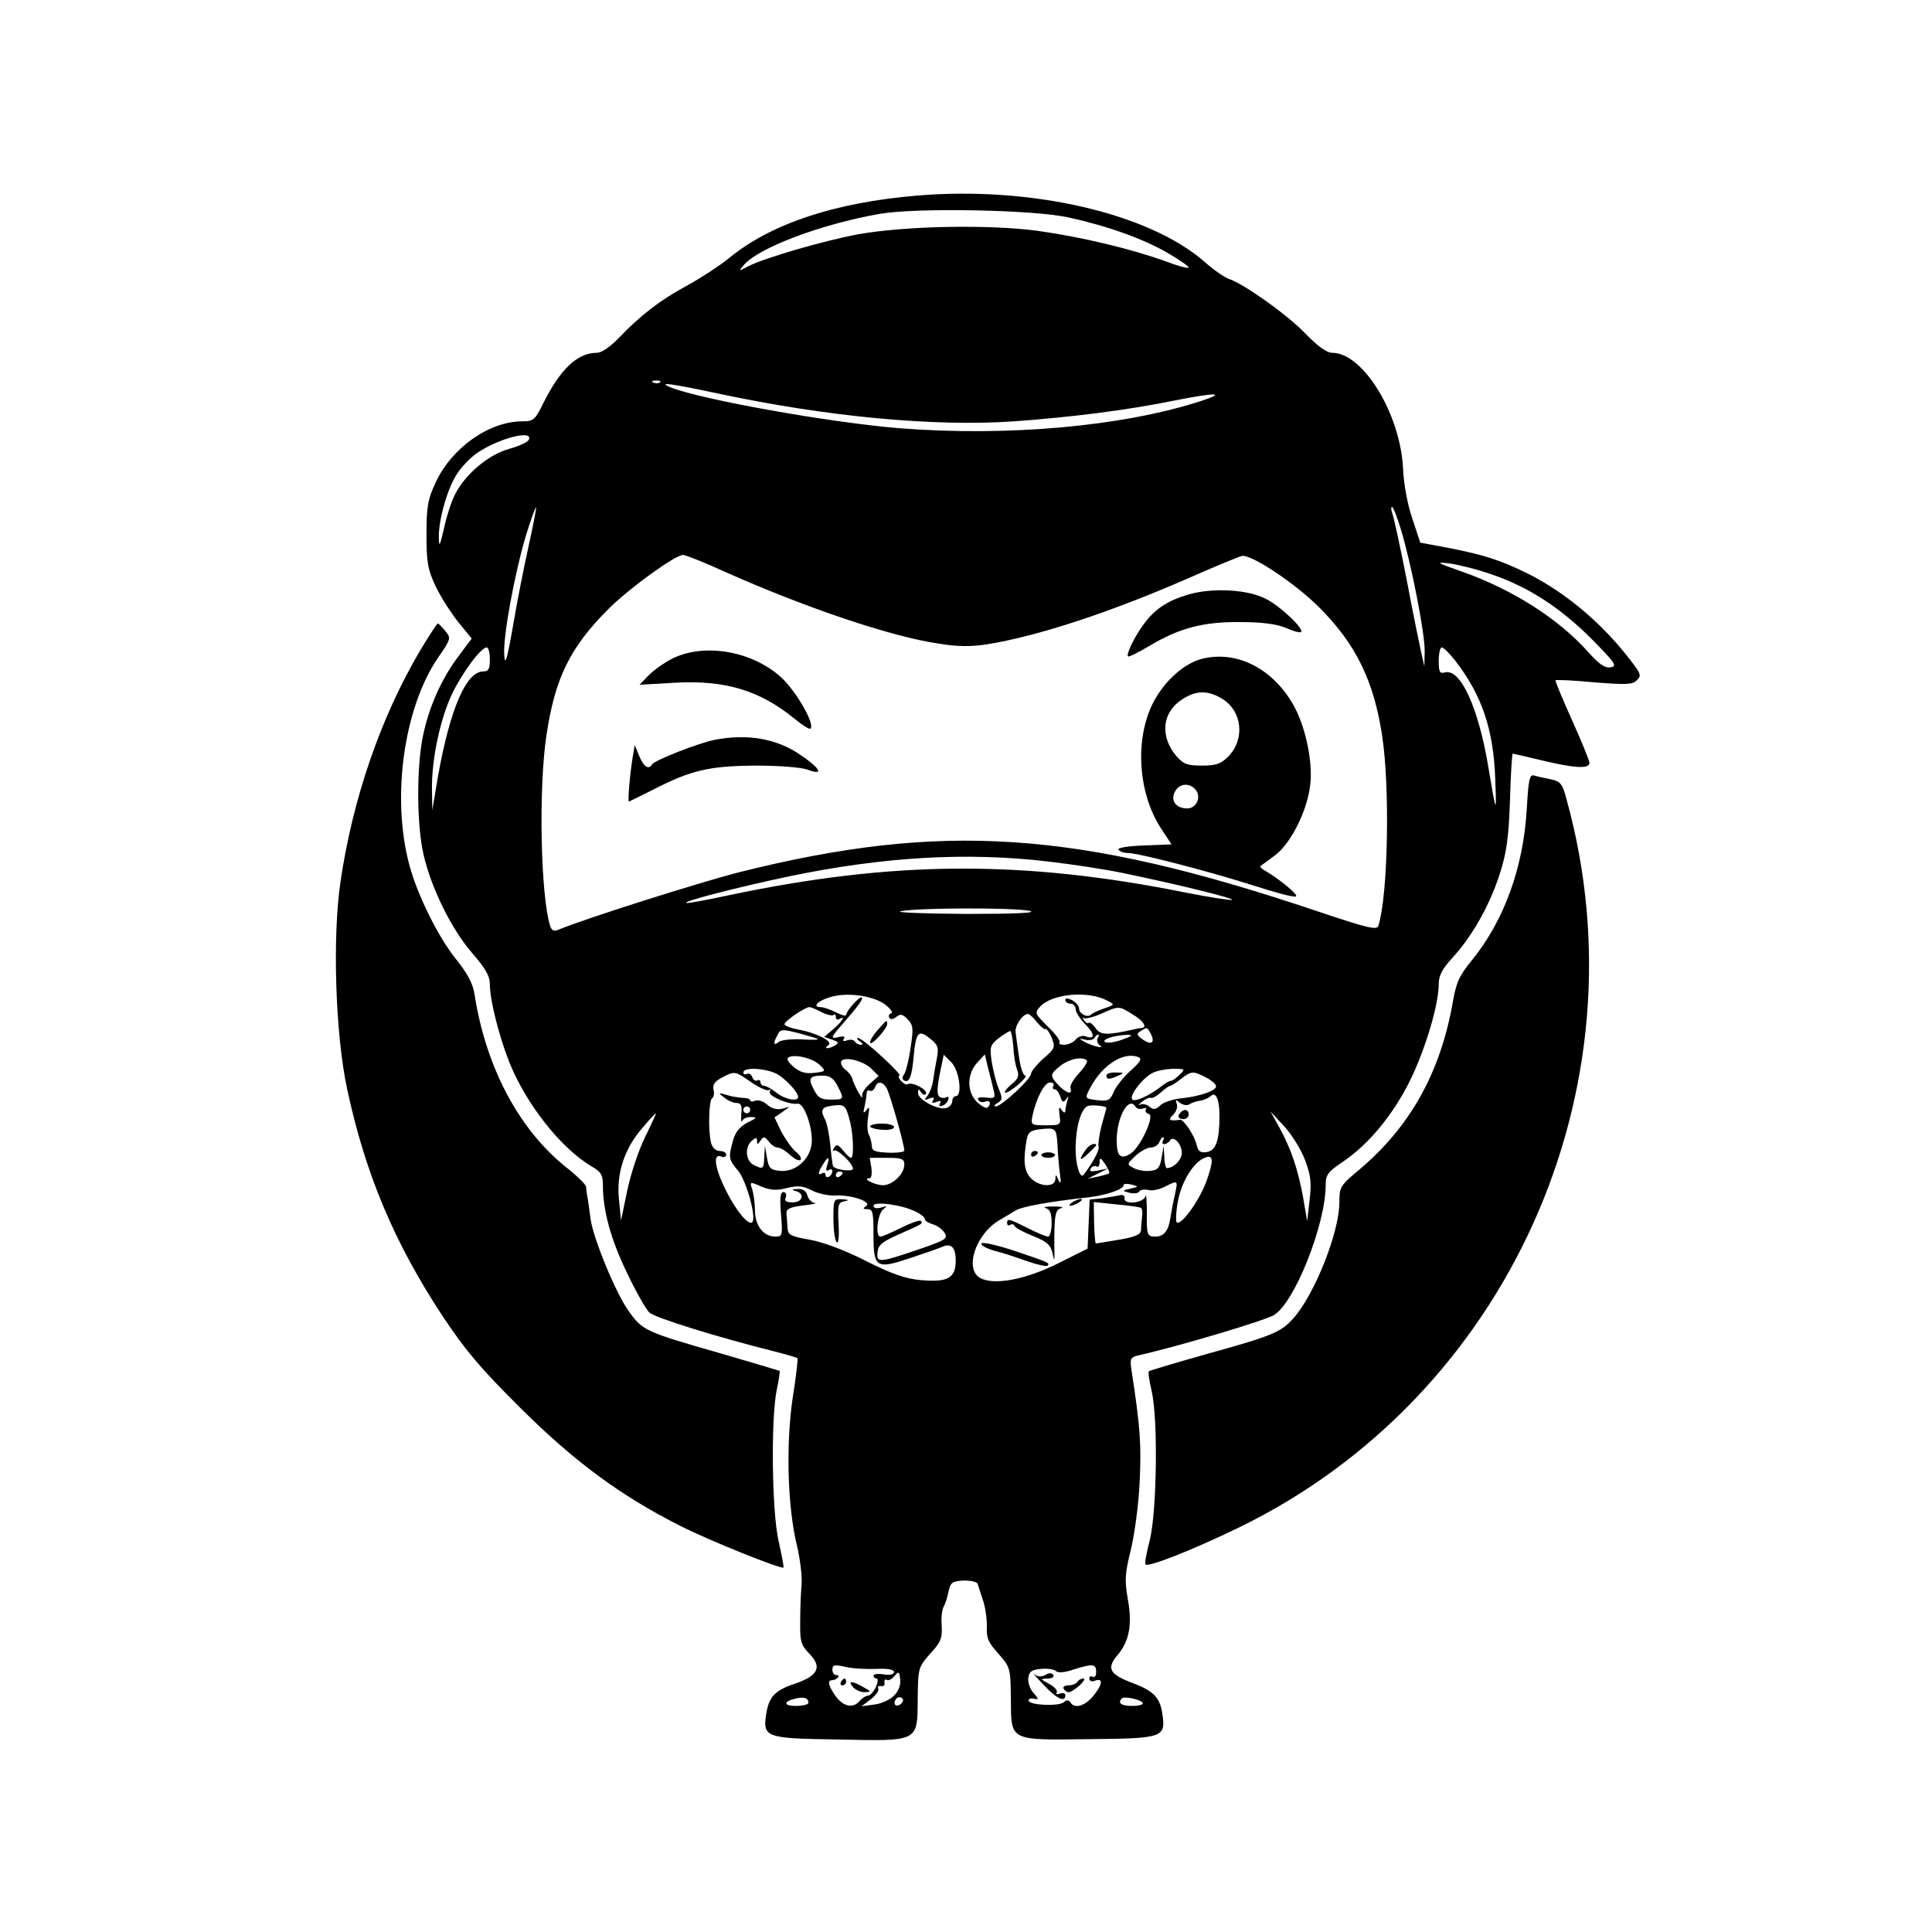
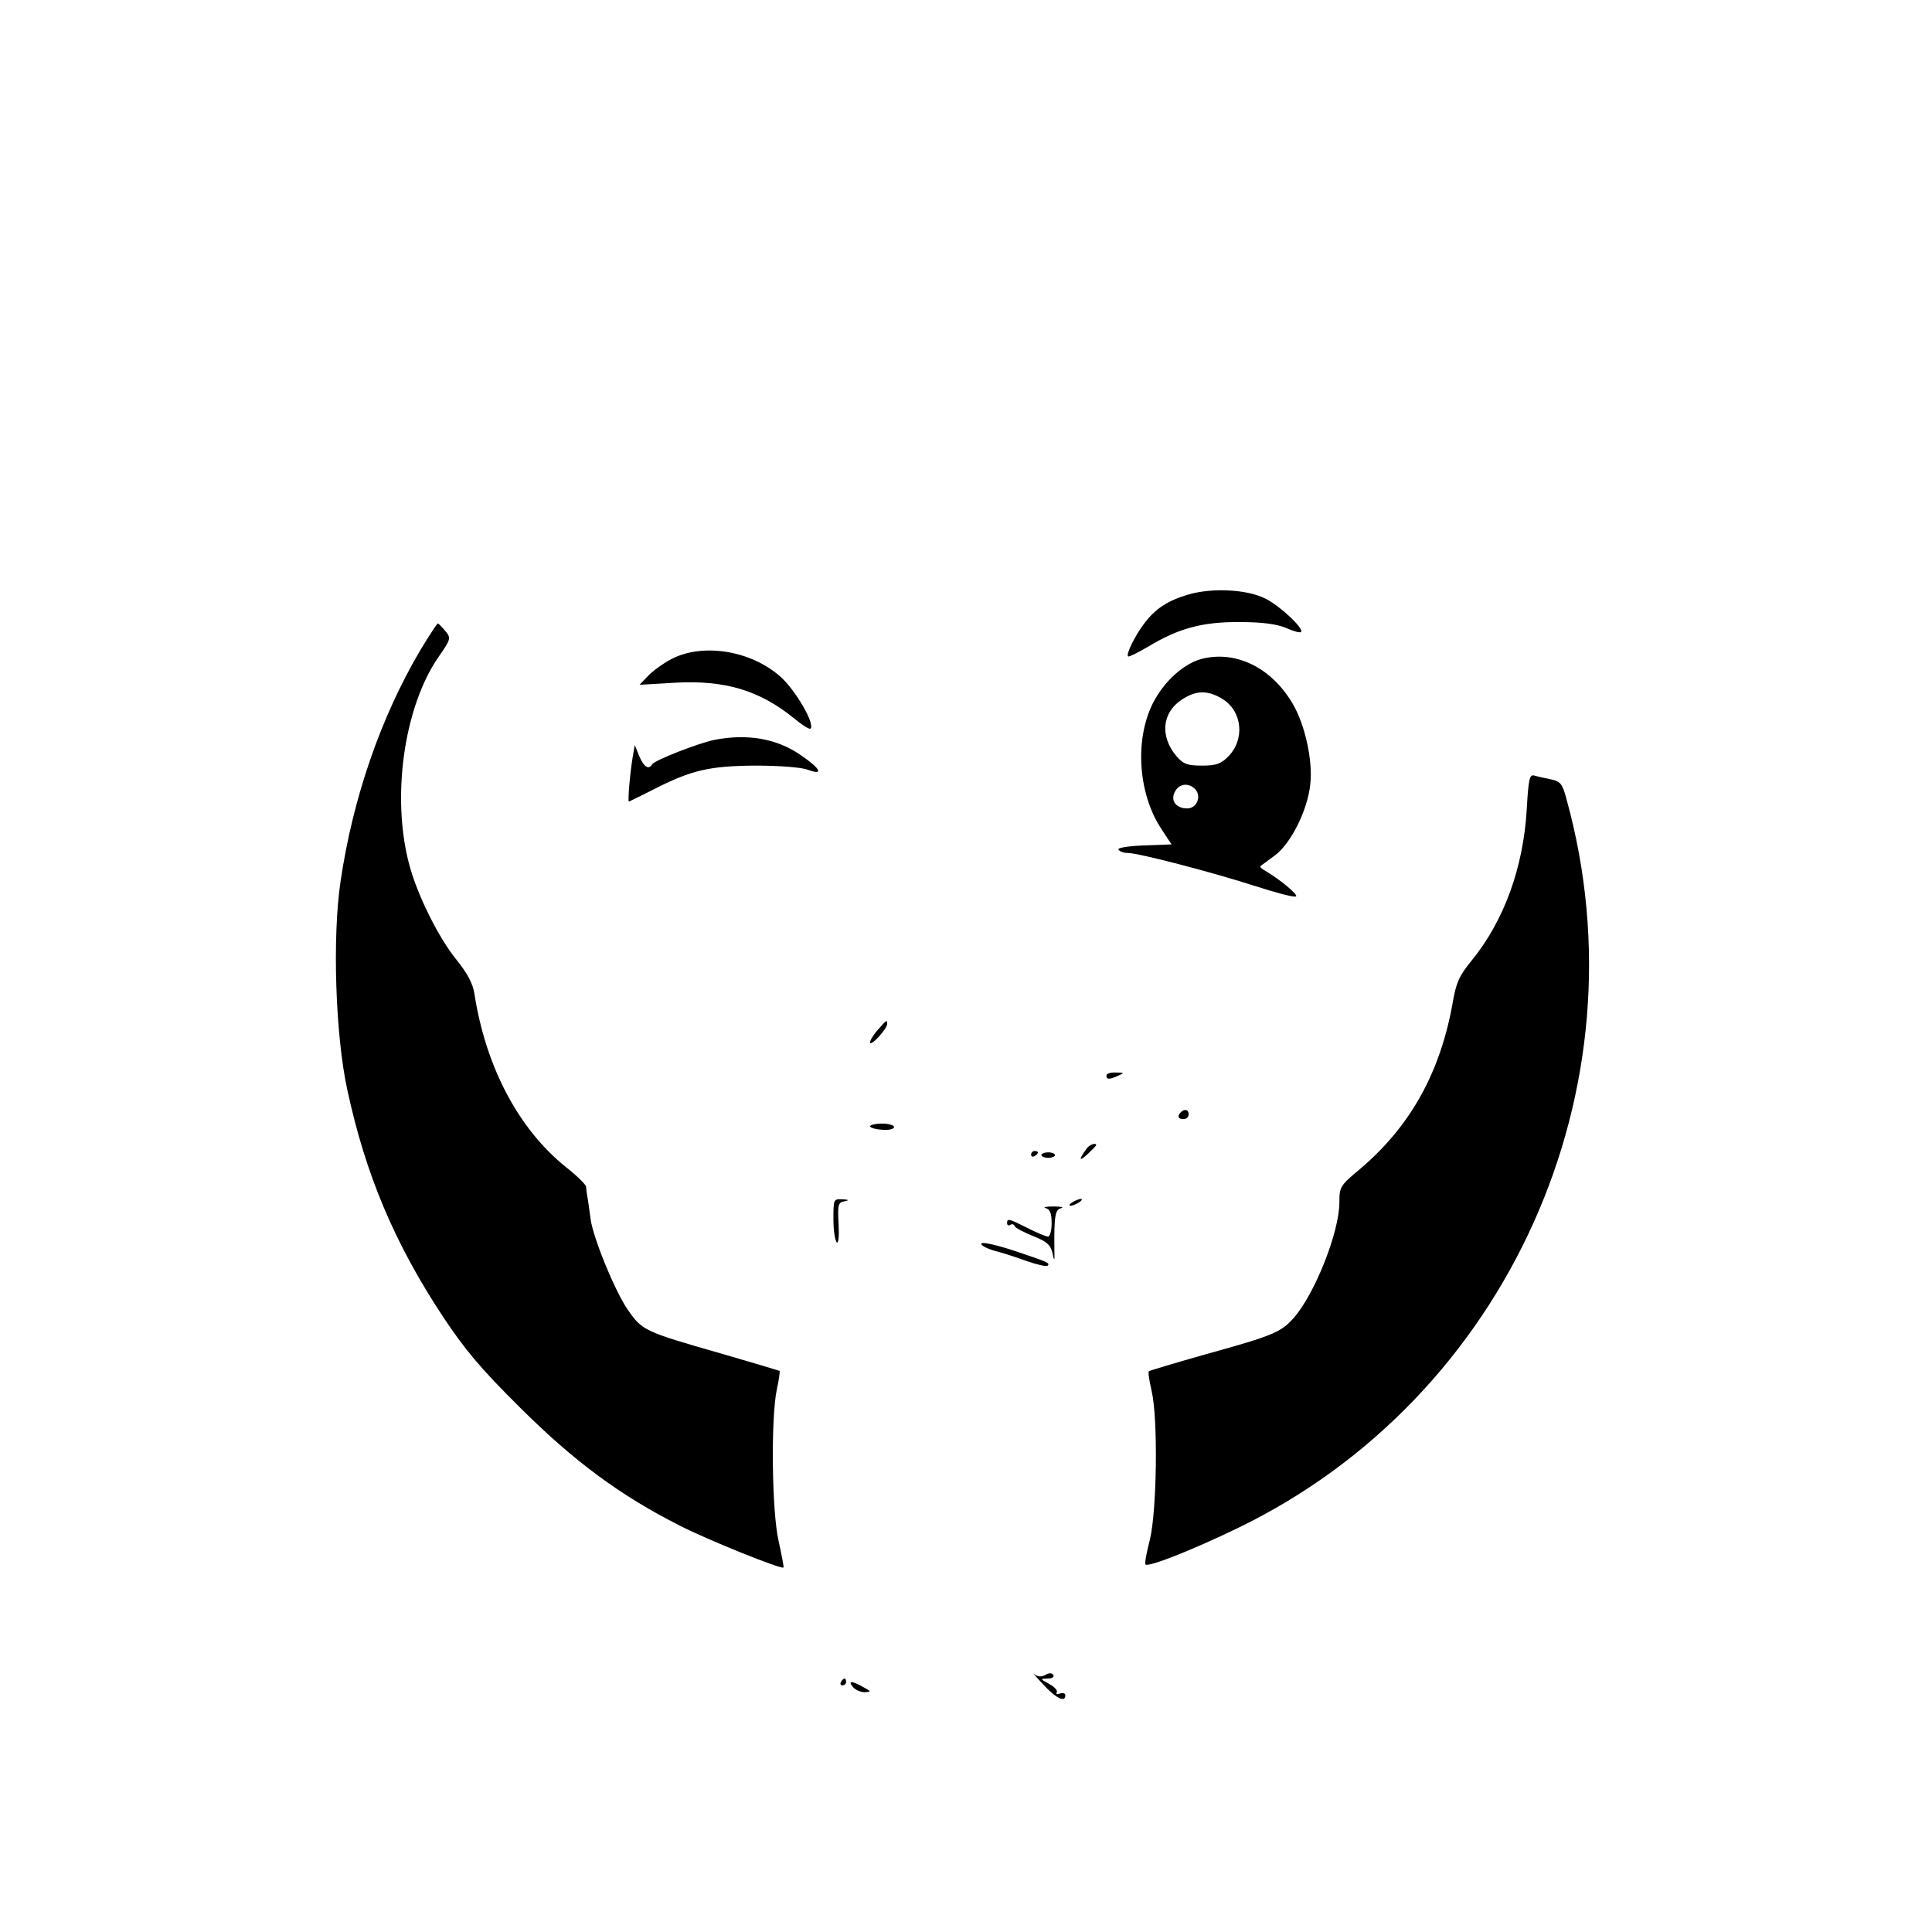
<svg xmlns="http://www.w3.org/2000/svg" version="1.0" width="564pt" height="564pt" viewBox="0 0 564 564" preserveAspectRatio="xMidYMid meet">
  <g transform="translate(0,564) scale(0.1,-0.1)" fill="#000000" stroke="none">
-     <path d="M2677 5069 c-238 -20 -424 -81 -547 -181 -29 -24 -85 -60 -123 -81 -77 -41 -137 -87 -200 -153 -26 -27 -51 -44 -65 -44 -56 0 -106 -47 -156 -147 -24 -49 -29 -53 -61 -53 -97 0 -206 -77 -253 -178 -23 -49 -27 -70 -27 -152 0 -82 4 -103 26 -150 14 -30 44 -77 66 -105 l40 -49 -38 -51 c-50 -66 -86 -147 -104 -232 -19 -91 -19 -256 1 -346 22 -98 82 -220 143 -290 38 -44 51 -66 51 -90 0 -46 26 -149 56 -226 49 -123 151 -253 241 -306 28 -16 33 -25 33 -55 0 -74 23 -158 70 -255 26 -55 56 -108 66 -117 17 -15 196 -71 364 -113 36 -9 66 -18 68 -20 2 -1 -4 -54 -14 -116 -20 -137 -15 -317 12 -429 10 -41 16 -93 14 -115 -2 -22 -4 -70 -4 -107 -1 -60 2 -70 27 -96 38 -39 25 -64 -42 -87 -58 -19 -76 -38 -84 -87 -11 -70 -3 -73 208 -76 239 -5 233 -8 234 119 1 90 2 92 36 131 31 33 36 45 34 82 -2 23 1 48 6 56 4 7 11 27 14 44 6 27 11 30 45 32 21 0 39 -4 40 -10 2 -6 9 -27 15 -46 7 -19 12 -54 12 -77 -2 -35 4 -48 34 -81 34 -39 35 -41 36 -131 1 -125 -7 -121 233 -118 212 2 220 5 209 75 -7 47 -26 66 -87 89 -67 25 -77 43 -43 82 34 41 43 89 29 165 -9 52 -8 73 9 141 11 45 23 133 26 200 5 108 2 157 -24 326 -5 33 -3 37 23 43 112 25 367 101 393 117 60 36 150 262 151 378 0 32 6 40 51 70 76 52 145 136 195 236 45 92 84 222 84 282 0 25 10 44 40 77 57 62 107 150 137 241 21 65 27 106 31 218 2 75 6 137 8 137 1 0 40 -9 86 -20 96 -23 138 -25 138 -7 0 6 -23 63 -51 125 -28 62 -50 115 -48 116 2 2 53 0 113 -6 92 -7 112 -7 124 6 14 13 12 19 -14 53 -82 109 -190 201 -303 258 -79 39 -125 54 -225 74 l-90 17 -23 70 c-14 40 -25 100 -27 144 -7 160 -116 339 -206 340 -17 0 -42 18 -80 57 -54 56 -180 145 -223 159 -12 4 -44 26 -71 50 -163 142 -507 221 -839 193z m443 -64 c115 -25 219 -63 288 -103 34 -20 62 -39 62 -43 0 -4 -30 4 -67 18 -102 37 -245 71 -373 89 -138 19 -386 15 -525 -10 -97 -18 -271 -68 -320 -93 -30 -16 -30 -16 -12 5 45 50 225 118 397 148 106 18 449 12 550 -11z m-1193 -481 c-3 -3 -12 -4 -19 -1 -8 3 -5 6 6 6 11 1 17 -2 13 -5z m170 -33 c319 -68 631 -97 863 -81 167 12 334 33 470 61 121 24 152 23 75 -2 -229 -74 -563 -104 -881 -79 -204 17 -574 83 -666 119 -41 17 -2 12 139 -18z m-553 -134 c-2 -7 -28 -19 -56 -27 -59 -15 -129 -73 -159 -132 -11 -21 -26 -67 -33 -101 -12 -51 -14 -56 -15 -27 -1 52 25 145 54 188 13 20 40 48 60 61 63 42 161 67 149 38z m0 -307 c-13 -58 -34 -163 -46 -235 -18 -103 -24 -121 -26 -87 -4 53 30 237 64 351 14 45 27 81 29 80 1 -2 -8 -51 -21 -109z m2546 43 c30 -99 70 -304 69 -354 l-1 -44 -9 40 c-5 22 -25 119 -43 215 -19 97 -38 183 -42 193 -3 9 -4 17 0 17 3 0 15 -30 26 -67z m-1972 -123 c231 -103 484 -189 623 -209 54 -9 94 -9 140 -2 150 24 364 95 588 193 75 33 145 62 156 65 27 6 156 -80 226 -150 108 -108 160 -216 184 -376 23 -152 17 -464 -11 -553 -4 -14 -27 -9 -182 43 -698 235 -1092 261 -1683 113 -114 -29 -453 -136 -531 -169 -11 -4 -18 -1 -22 12 -28 90 -34 401 -11 555 25 169 69 258 182 371 59 59 194 157 217 157 7 0 63 -22 124 -50z m2234 -6 c108 -36 203 -98 293 -188 71 -72 77 -81 57 -84 -17 -3 -34 9 -67 46 -87 97 -221 182 -369 234 -74 26 -77 28 -33 23 26 -4 80 -17 119 -31z m-2922 -249 c0 -28 -4 -35 -19 -35 -50 0 -97 -109 -132 -304 l-17 -101 -1 63 c-1 85 24 204 59 277 30 62 84 135 101 135 5 0 9 -16 9 -35z m2817 -2 c79 -102 113 -202 118 -348 4 -105 3 -103 -20 35 -29 174 -81 289 -127 277 -15 -4 -18 1 -18 34 0 21 4 39 9 39 5 0 22 -17 38 -37z m-1187 -588 c69 -8 168 -23 220 -34 163 -34 322 -73 317 -78 -3 -2 -63 7 -134 21 -477 96 -856 94 -1338 -8 -65 -14 -120 -24 -122 -22 -6 6 151 46 302 78 276 57 517 71 755 43z m-55 -144 c26 -6 -41 -9 -185 -9 -124 1 -209 4 -190 8 49 10 326 11 375 1z m-423 -272 c17 -13 26 -25 20 -27 -7 -2 -9 -8 -6 -13 3 -6 11 -5 20 2 12 10 19 9 34 -7 16 -17 17 -26 8 -84 -5 -36 -14 -70 -19 -77 -6 -7 -6 -13 0 -17 15 -9 23 11 28 68 7 74 14 81 47 55 24 -19 27 -26 21 -58 -4 -20 -9 -49 -11 -65 -2 -16 -10 -36 -16 -44 -11 -13 -10 -15 5 -9 12 5 16 3 11 -5 -5 -8 -2 -9 10 -5 11 5 15 3 10 -4 -4 -7 -1 -10 6 -7 8 2 16 10 18 18 3 7 0 10 -5 7 -5 -3 -14 -3 -20 1 -8 5 -8 23 0 65 l12 58 23 -23 c23 -25 32 -98 12 -98 -5 0 -10 -6 -10 -14 0 -8 -7 -17 -16 -20 -22 -9 -84 23 -84 43 0 13 2 13 9 2 5 -7 11 -9 14 -4 7 11 -40 36 -53 28 -4 -3 -13 2 -20 10 -7 8 -9 15 -4 15 5 0 -18 25 -51 55 -32 30 -64 55 -70 55 -5 0 -3 -5 5 -10 9 -6 10 -10 3 -10 -6 0 -14 4 -18 10 -3 5 -13 6 -22 3 -10 -4 -14 -2 -10 4 5 7 0 9 -13 6 -26 -7 -25 -2 3 30 54 62 67 80 63 85 -6 5 -45 -38 -46 -51 0 -4 -13 -1 -30 8 -16 8 -36 15 -45 15 -25 0 -7 19 28 29 48 15 123 5 159 -20z m650 10 c23 -12 23 -12 -9 -23 -17 -6 -35 -14 -38 -18 -10 -10 -35 2 -35 18 0 7 -9 18 -20 24 -14 7 -20 7 -20 0 0 -5 7 -10 15 -10 8 0 15 -7 15 -16 0 -8 13 -29 29 -45 28 -28 28 -45 -1 -34 -8 3 -21 -1 -28 -10 -7 -8 -22 -15 -33 -15 -11 0 -17 3 -14 7 4 3 -11 24 -34 46 -38 38 -39 40 -23 58 34 38 141 48 196 18z m-833 -34 c16 -8 31 -11 35 -8 3 4 6 1 6 -6 0 -7 5 -9 10 -6 20 13 9 -7 -17 -29 l-27 -23 23 -8 c18 -6 21 -9 10 -16 -8 -5 -18 -9 -24 -9 -5 0 -4 4 3 9 16 10 -34 36 -90 46 -21 4 -38 11 -38 15 0 9 60 50 73 50 4 0 21 -7 36 -15z m907 -6 c32 -19 44 -38 27 -40 -5 0 -15 -2 -23 -4 -79 -18 -98 -17 -112 4 -8 11 -17 18 -20 15 -3 -3 -9 1 -14 8 -4 7 -4 10 0 6 4 -3 26 2 49 12 54 24 53 24 93 -1z m-278 -24 c11 -13 22 -22 24 -19 3 2 11 -9 18 -25 11 -28 10 -32 -24 -61 -20 -18 -36 -38 -36 -44 0 -16 -87 -96 -103 -96 -7 0 -4 5 5 10 15 9 15 14 3 43 -7 17 -16 53 -20 78 -6 42 -5 48 20 68 15 11 30 21 34 21 3 0 7 -20 9 -44 1 -25 6 -55 11 -68 7 -19 4 -27 -18 -45 -14 -12 -21 -22 -16 -23 6 0 23 11 39 25 16 14 24 25 19 25 -6 0 -14 24 -18 53 -4 28 -9 61 -10 72 -4 19 20 55 36 55 4 0 16 -11 27 -25z m-641 -48 c2 -3 -20 -3 -49 -1 -29 1 -59 -2 -65 -8 -15 -12 -17 -4 -3 21 8 17 13 17 61 5 29 -8 54 -15 56 -17z m973 14 c13 -26 0 -33 -25 -15 -17 13 -18 16 -5 24 19 12 18 13 30 -9z m-156 -12 c-3 -6 0 -16 7 -21 18 -12 -30 0 -51 14 -11 7 -9 7 7 3 12 -3 24 -1 28 5 3 5 8 10 11 10 3 0 2 -5 -2 -11z m72 -4 c-22 -8 -44 -11 -50 -7 -12 7 27 20 64 21 19 0 16 -3 -14 -14z m-883 -74 c19 -18 18 -19 -16 -23 -26 -3 -42 2 -61 18 -17 15 -21 24 -13 28 21 9 71 -4 90 -23z m506 -67 c8 -30 7 -31 -21 -28 -18 2 -27 0 -22 -7 3 -6 12 -8 20 -5 14 6 19 -6 7 -17 -3 -4 -17 3 -30 15 -31 29 -31 83 0 116 l22 24 8 -34 c5 -18 12 -47 16 -64z m424 90 c12 -4 6 -14 -23 -40 -21 -19 -43 -47 -49 -62 -10 -24 -16 -27 -46 -24 -39 5 -39 5 -23 35 35 68 98 108 141 91z m-778 -35 l20 -20 -26 -23 c-14 -12 -24 -28 -22 -36 2 -8 -3 -3 -11 11 -8 14 -16 32 -18 40 -2 8 -11 20 -21 27 -9 7 -14 18 -11 24 9 15 66 1 89 -23z m628 25 c3 -3 -7 -20 -24 -38 -16 -17 -27 -37 -24 -43 7 -20 -12 -15 -35 9 -26 28 -25 32 6 57 26 20 64 28 77 15z m-900 -42 c28 -19 56 -51 57 -64 0 -15 -38 -8 -63 12 -14 11 -30 20 -36 20 -6 0 -11 5 -11 11 0 5 -4 8 -9 5 -5 -3 -12 1 -15 10 -3 8 -10 12 -16 9 -5 -3 -10 -1 -10 4 0 18 73 12 103 -7z m1171 1 c-10 -10 -21 -18 -25 -18 -5 0 -17 -7 -27 -15 -35 -28 -81 -49 -87 -39 -8 12 29 60 58 76 12 7 39 12 60 13 37 0 38 -1 21 -17z m-1250 -23 c24 -16 47 -26 51 -22 5 4 5 2 2 -5 -7 -12 57 -39 81 -35 17 4 42 -59 42 -107 0 -51 -45 -94 -94 -89 -27 3 -32 8 -37 38 l-6 35 -2 -32 c-1 -36 -3 -38 -32 -23 -23 13 -25 52 -4 70 12 10 15 10 15 -1 0 -11 2 -11 10 1 9 13 12 13 24 -2 7 -10 19 -18 26 -18 8 0 24 -10 37 -22 13 -12 26 -18 30 -14 4 4 -2 15 -14 24 -11 9 -30 36 -42 58 l-20 42 22 15 22 16 -23 -6 c-14 -3 -30 1 -42 12 -11 10 -26 15 -35 12 -8 -4 -15 -3 -15 1 0 4 -10 7 -22 7 -13 1 -34 4 -48 9 -24 7 -24 6 -6 -8 11 -9 27 -16 37 -16 12 0 16 -8 13 -32 -1 -18 0 -27 3 -20 2 6 14 12 26 11 18 0 17 -3 -11 -16 -22 -12 -35 -27 -42 -52 -14 -51 -13 -56 15 -89 24 -29 54 -137 41 -150 -11 -10 -46 32 -76 91 -33 66 -40 110 -15 101 8 -4 15 -1 15 5 0 6 -8 11 -19 11 -11 0 -21 9 -25 23 -9 34 -7 125 3 131 5 3 7 15 4 25 -3 14 3 24 24 35 38 20 38 20 87 -14z m1326 15 c17 -9 30 -20 30 -26 0 -13 -45 -29 -99 -35 -24 -2 -53 -11 -63 -20 -14 -14 -21 -14 -32 -5 -8 7 -21 10 -28 6 -7 -4 -4 0 6 9 10 8 22 13 26 11 4 -2 16 5 28 15 12 11 24 20 28 20 3 0 17 9 31 20 31 24 36 24 73 5z m-1075 -25 c20 -39 20 -40 -20 -40 -28 0 -37 5 -49 29 -18 33 -13 41 25 41 21 0 32 -7 44 -30z m144 -8 c10 -19 51 -164 51 -181 0 -4 -21 -7 -47 -6 -40 2 -48 5 -48 21 -1 10 -4 25 -9 32 -4 7 -5 30 -2 50 5 29 4 34 -4 22 -10 -12 -11 -10 -6 10 3 14 6 31 6 38 0 7 4 11 9 8 5 -3 11 1 15 9 7 20 23 19 35 -3z m486 8 c-3 -5 -2 -10 4 -10 5 0 13 -10 16 -21 6 -17 9 -19 17 -8 8 11 8 10 4 -4 -3 -10 -6 -24 -6 -30 0 -7 -5 -6 -11 3 -7 11 -9 8 -6 -15 4 -29 4 -30 -40 -30 -43 0 -44 1 -39 27 10 50 35 98 51 98 9 0 13 -4 10 -10z m485 -86 c0 -73 -10 -102 -36 -107 -20 -3 -26 1 -31 22 -6 26 -37 72 -47 72 -34 -4 -37 -1 -21 15 9 9 14 23 10 32 -4 12 -3 13 9 3 9 -7 21 -9 28 -5 7 5 22 10 33 11 11 2 24 8 29 13 15 15 26 -9 26 -56z m-1080 -12 c11 -40 14 -112 4 -112 -3 0 -14 10 -23 22 -15 17 -19 19 -26 7 -5 -8 -5 -11 -1 -8 8 8 56 -37 56 -53 0 -9 -48 -4 -58 7 -1 1 -5 29 -8 61 -3 32 -10 66 -15 75 -15 28 -11 37 19 41 37 5 40 3 52 -40z m750 34 c0 0 -6 -23 -14 -51 -7 -27 -11 -56 -9 -62 4 -10 -18 -49 -44 -83 -10 -12 -23 30 -23 75 0 67 17 123 38 127 14 3 52 -1 52 -6z m85 3 c4 -6 14 -8 22 -5 8 3 11 2 8 -3 -3 -5 1 -11 9 -13 18 -4 -25 -98 -54 -116 -29 -18 -40 -7 -40 39 0 68 35 131 55 98z m-1125 -9 c0 -5 -4 -10 -10 -10 -5 0 -10 5 -10 10 0 6 5 10 10 10 6 0 10 -4 10 -10z m-307 -80 c-19 -38 -42 -108 -52 -156 l-18 -87 -6 61 c-8 76 15 148 69 210 19 23 37 42 39 42 1 0 -13 -31 -32 -70z m1927 -67 c17 -45 19 -67 13 -117 l-7 -61 -12 70 c-15 82 -35 142 -70 205 l-25 45 40 -43 c22 -24 50 -69 61 -99z m-723 46 c1 -24 4 -62 7 -84 4 -28 3 -34 -4 -20 -7 17 -9 18 -9 3 -1 -25 -46 -23 -71 2 -20 20 -24 51 -13 112 3 21 11 28 36 31 49 6 51 4 54 -44z m308 11 c-3 -5 -2 -10 4 -10 5 0 13 5 16 10 10 17 35 -9 35 -36 0 -20 -24 -44 -44 -44 -3 0 -7 15 -7 33 l-2 32 -6 -35 c-5 -29 -11 -36 -33 -38 -15 -2 -37 2 -48 8 -21 11 -21 11 5 36 14 13 34 24 44 24 11 0 21 7 25 15 3 8 8 15 11 15 4 0 3 -4 0 -10z m126 -121 c-22 -57 -74 -129 -86 -117 -3 3 -2 32 4 63 11 57 46 114 80 126 24 9 24 -11 2 -72z m-1106 50 c-5 -15 -4 -19 4 -15 6 4 11 3 11 -3 0 -5 -4 -13 -10 -16 -5 -3 -10 -1 -10 5 0 6 -4 8 -10 5 -13 -8 -13 1 2 25 16 26 21 25 13 -1z m225 1 c0 -27 -35 -60 -62 -60 -23 0 -63 20 -41 20 7 0 9 11 7 30 l-5 30 50 0 c44 0 51 -3 51 -20z m598 -25 c-1 -2 -17 -6 -33 -10 l-30 -6 30 15 30 15 -29 -6 c-21 -4 -27 -3 -22 6 4 6 12 9 17 6 5 -4 9 2 9 12 0 15 3 14 16 -5 9 -13 14 -25 12 -27z m-778 1 c0 -3 -4 -8 -10 -11 -5 -3 -10 -1 -10 4 0 6 5 11 10 11 6 0 10 -2 10 -4z m-162 -44 c32 8 46 6 72 -7 17 -9 48 -16 68 -15 47 3 110 -19 90 -31 -10 -7 -9 -9 5 -9 15 0 17 -10 17 -75 0 -97 8 -101 109 -67 42 14 83 28 91 32 27 12 40 -1 40 -40 0 -51 -23 -64 -102 -57 -44 4 -85 18 -160 56 -63 32 -125 55 -164 62 -57 10 -64 14 -65 35 -1 13 -2 32 -3 42 -1 13 10 18 49 23 28 3 43 7 34 7 -9 1 -19 11 -22 22 -3 13 -13 20 -29 19 -17 -1 -18 -3 -5 -6 27 -7 21 -33 -9 -33 -19 0 -25 4 -20 15 3 8 0 15 -7 15 -9 0 -11 -17 -7 -65 5 -61 4 -65 -16 -65 -35 0 -59 31 -60 75 0 22 -4 50 -8 63 -8 23 -7 23 27 8 27 -11 45 -12 75 -4z m1002 -2 c-25 -6 -25 -6 -3 -12 13 -3 26 -2 29 4 3 5 15 7 27 4 11 -3 33 2 48 10 38 19 38 19 29 -23 -5 -21 -11 -53 -14 -72 -5 -34 -19 -51 -43 -51 -24 0 -26 5 -25 70 0 36 -2 57 -4 48 -6 -21 -66 -26 -61 -5 1 6 -5 10 -13 8 -8 -2 -32 -6 -52 -9 l-37 -4 -3 -72 -3 -71 -86 -43 c-94 -47 -186 -65 -227 -43 -47 25 -15 125 52 167 17 10 41 24 52 31 20 11 96 25 214 38 50 6 100 23 100 35 0 5 10 5 23 2 22 -6 22 -6 -3 -12z m-627 -67 c15 -7 27 -17 27 -22 0 -5 10 -11 23 -15 12 -3 27 -14 34 -24 11 -18 5 -22 -80 -51 -112 -38 -119 -38 -115 -5 2 20 15 30 63 51 70 31 70 31 63 39 -3 3 -29 -6 -57 -20 -28 -14 -55 -26 -61 -26 -16 0 -8 70 10 81 11 8 10 9 -7 4 -14 -4 -23 -2 -23 5 0 14 84 3 123 -17z m658 11 c3 -2 5 -13 3 -26 -1 -13 -3 -30 -3 -39 -1 -13 -17 -20 -64 -28 -35 -6 -66 -11 -68 -11 -2 0 -4 27 -5 60 l-1 61 66 -7 c36 -3 69 -8 72 -10z m-773 -1346 c33 2 52 -2 52 -9 0 -7 -12 -10 -30 -7 -16 3 -30 1 -30 -4 0 -4 4 -8 9 -8 5 0 4 -11 -2 -25 -7 -14 -17 -25 -23 -25 -6 0 -17 -7 -24 -15 -19 -23 -47 -18 -70 13 -21 29 -26 47 -11 47 5 0 13 3 17 8 4 4 2 7 -4 7 -7 0 -12 7 -12 16 0 14 6 15 38 8 20 -5 61 -7 90 -6z m642 -9 c0 -11 -4 -17 -10 -14 -5 3 -10 1 -10 -5 0 -7 7 -10 15 -7 25 10 25 -8 -1 -41 -25 -32 -57 -42 -69 -22 -5 8 -11 8 -19 1 -15 -13 -100 -9 -103 4 -1 6 6 8 15 6 15 -3 15 -1 -1 17 -10 11 -17 31 -15 44 2 18 10 24 37 26 18 2 38 -1 43 -6 6 -6 25 -5 51 4 58 18 67 17 67 -7z m-590 -69 c-12 -12 -38 -24 -58 -26 l-37 -5 28 21 c15 12 24 26 21 31 -3 5 0 8 8 7 7 -2 12 3 10 10 -1 8 2 11 7 8 5 -3 15 2 22 11 13 15 14 14 17 -10 2 -16 -5 -34 -18 -47z m-250 -21 c0 -5 -17 -9 -37 -9 -38 0 -36 14 2 22 23 5 35 1 35 -13z m271 -2 c-13 -13 -26 -3 -16 12 3 6 11 8 17 5 6 -4 6 -10 -1 -17z m705 2 c3 -5 -11 -9 -30 -9 -33 0 -44 8 -31 22 8 7 54 -3 61 -13z" />
    <path d="M3471 3905 c-62 -18 -99 -42 -132 -87 -27 -36 -52 -88 -46 -94 2 -3 29 11 60 29 88 53 158 72 267 71 66 0 107 -6 134 -17 22 -10 41 -15 44 -12 10 9 -61 76 -103 97 -52 27 -153 33 -224 13z" />
    <path d="M1960 3716 c-25 -13 -56 -36 -69 -50 l-24 -25 104 6 c145 8 246 -22 347 -104 24 -20 45 -33 48 -30 14 13 -43 111 -86 150 -86 78 -228 101 -320 53z" />
    <path d="M3514 3718 c-56 -12 -117 -67 -150 -134 -52 -107 -41 -263 27 -365 l29 -44 -80 -3 c-48 -2 -78 -7 -75 -12 4 -6 15 -10 27 -10 31 0 242 -55 367 -95 62 -20 117 -35 124 -32 10 3 -49 52 -93 77 -8 5 -13 10 -10 12 3 2 22 16 42 31 46 34 95 131 103 207 8 68 -15 174 -51 235 -60 103 -161 155 -260 133z m54 -118 c59 -36 67 -119 17 -169 -21 -21 -35 -26 -76 -26 -43 0 -54 4 -75 28 -48 57 -42 126 15 164 42 28 76 29 119 3z m-78 -265 c18 -21 3 -55 -24 -55 -33 0 -50 23 -36 49 12 24 42 27 60 6z" />
    <path d="M2085 3480 c-48 -10 -173 -59 -181 -71 -10 -17 -24 -9 -38 24 l-13 32 -6 -35 c-8 -48 -15 -130 -11 -130 1 0 33 16 71 35 111 57 164 69 298 70 71 0 134 -5 153 -12 48 -18 38 3 -21 43 -69 48 -156 63 -252 44z" />
    <path d="M2563 2634 c-13 -14 -23 -31 -23 -37 1 -14 50 40 50 54 0 13 -2 12 -27 -17z" />
    <path d="M3230 2500 c0 -12 8 -12 35 0 18 8 17 9 -7 9 -16 1 -28 -3 -28 -9z" />
    <path d="M2540 2352 c0 -4 16 -9 35 -10 19 -2 35 2 35 8 0 5 -16 10 -35 10 -19 0 -35 -4 -35 -8z" />
    <path d="M3447 2393 c-11 -11 -8 -20 8 -20 8 0 15 6 15 14 0 14 -12 17 -23 6z" />
    <path d="M3173 2288 c-24 -32 -24 -41 0 -19 15 14 27 26 27 28 0 8 -19 2 -27 -9z" />
    <path d="M3010 2269 c0 -5 5 -7 10 -4 6 3 10 8 10 11 0 2 -4 4 -10 4 -5 0 -10 -5 -10 -11z" />
    <path d="M3040 2268 c0 -4 9 -8 20 -8 11 0 20 4 20 8 0 4 -9 8 -20 8 -11 0 -20 -4 -20 -8z" />
    <path d="M2433 2080 c0 -34 5 -63 10 -67 5 -3 7 20 5 55 -3 55 -1 62 17 65 15 3 13 5 -6 6 -26 1 -26 0 -26 -59z" />
    <path d="M3130 2130 c-8 -5 -10 -10 -5 -10 6 0 17 5 25 10 8 5 11 10 5 10 -5 0 -17 -5 -25 -10z" />
    <path d="M3053 2113 c12 -3 17 -15 17 -44 0 -21 -5 -39 -10 -39 -6 0 -33 11 -60 25 -56 28 -60 29 -60 14 0 -5 4 -8 9 -5 5 4 11 2 13 -3 1 -5 26 -18 53 -29 40 -16 51 -25 57 -48 6 -28 7 -28 6 6 -1 101 2 119 20 123 9 3 -1 5 -23 5 -22 0 -32 -2 -22 -5z" />
    <path d="M2865 2010 c-3 -5 14 -14 37 -21 24 -6 67 -20 97 -31 29 -10 56 -16 59 -13 8 8 3 10 -95 43 -51 17 -95 27 -98 22z" />
    <path d="M2455 730 c-3 -5 -1 -10 4 -10 6 0 11 5 11 10 0 6 -2 10 -4 10 -3 0 -8 -4 -11 -10z" />
    <path d="M2490 715 c7 -8 22 -15 34 -15 20 1 20 2 -4 15 -33 19 -46 19 -30 0z" />
    <path d="M3045 723 c39 -42 65 -54 65 -32 0 6 -7 8 -16 5 -8 -3 -12 -2 -9 4 3 5 -7 16 -22 24 -27 15 -27 15 -5 16 13 0 20 4 17 10 -4 7 -13 7 -24 0 -12 -6 -22 -5 -32 3 -7 7 4 -7 26 -30z" />
-     <path d="M3145 730 c-3 -5 -15 -10 -26 -10 -11 0 -17 -4 -14 -10 3 -5 10 -10 14 -10 14 0 57 39 44 40 -6 0 -15 -4 -18 -10z" />
    <path d="M1227 3742 c-115 -195 -197 -431 -233 -676 -24 -162 -15 -448 20 -608 53 -246 137 -446 278 -660 65 -98 111 -153 227 -268 158 -157 292 -256 466 -344 80 -41 296 -128 302 -122 2 1 -5 36 -14 77 -20 86 -23 362 -5 444 6 27 9 51 8 53 -2 1 -79 24 -172 51 -224 64 -229 67 -271 127 -37 53 -102 211 -109 266 -4 29 -8 60 -10 68 -1 8 -3 20 -3 26 -1 6 -27 32 -59 57 -138 111 -234 292 -267 506 -5 31 -21 60 -53 100 -52 64 -114 189 -137 276 -53 197 -16 458 83 604 39 56 39 58 22 79 -10 12 -20 22 -22 22 -2 0 -25 -35 -51 -78z" />
    <path d="M4457 3278 c-10 -171 -66 -325 -160 -441 -37 -45 -46 -65 -56 -123 -36 -204 -123 -361 -270 -486 -59 -49 -61 -53 -61 -98 0 -86 -71 -266 -133 -337 -37 -42 -60 -52 -259 -107 -88 -25 -162 -47 -164 -49 -3 -2 1 -28 8 -58 19 -82 15 -349 -5 -433 -10 -38 -16 -71 -13 -73 8 -9 139 43 271 107 786 381 1192 1283 958 2127 -12 46 -18 52 -46 58 -18 4 -39 8 -48 11 -14 4 -17 -11 -22 -98z" />
  </g>
</svg>